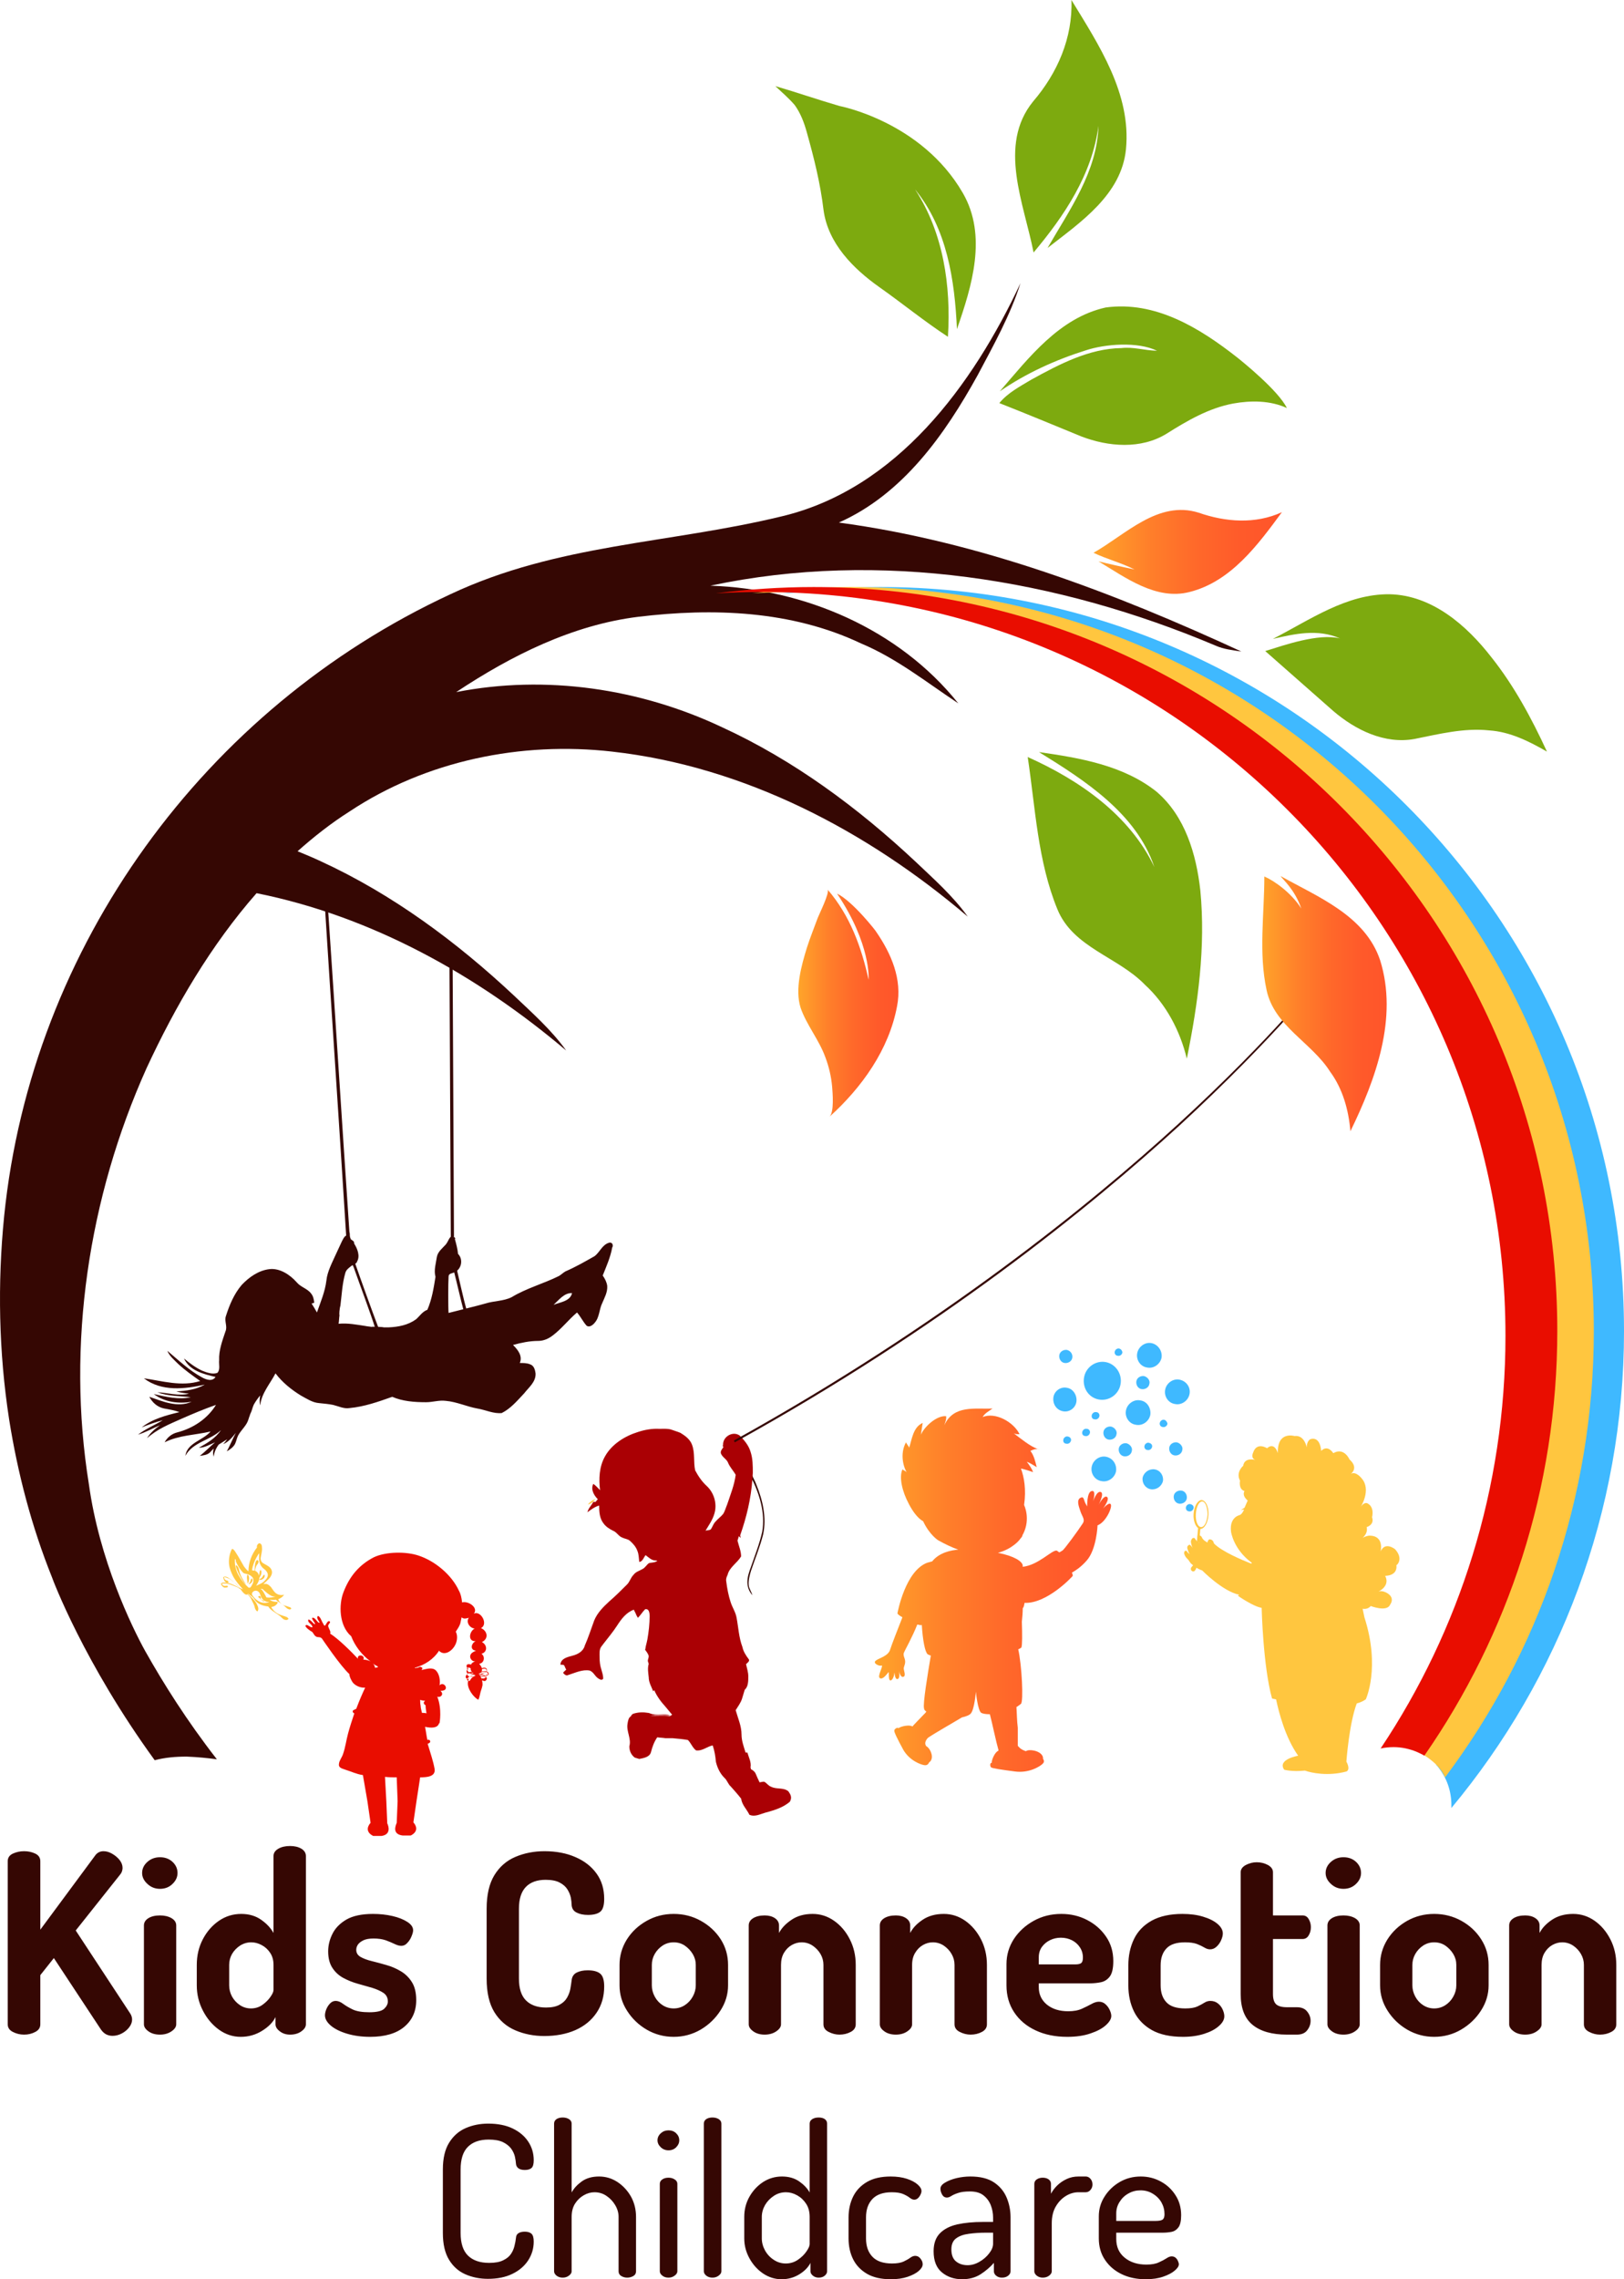
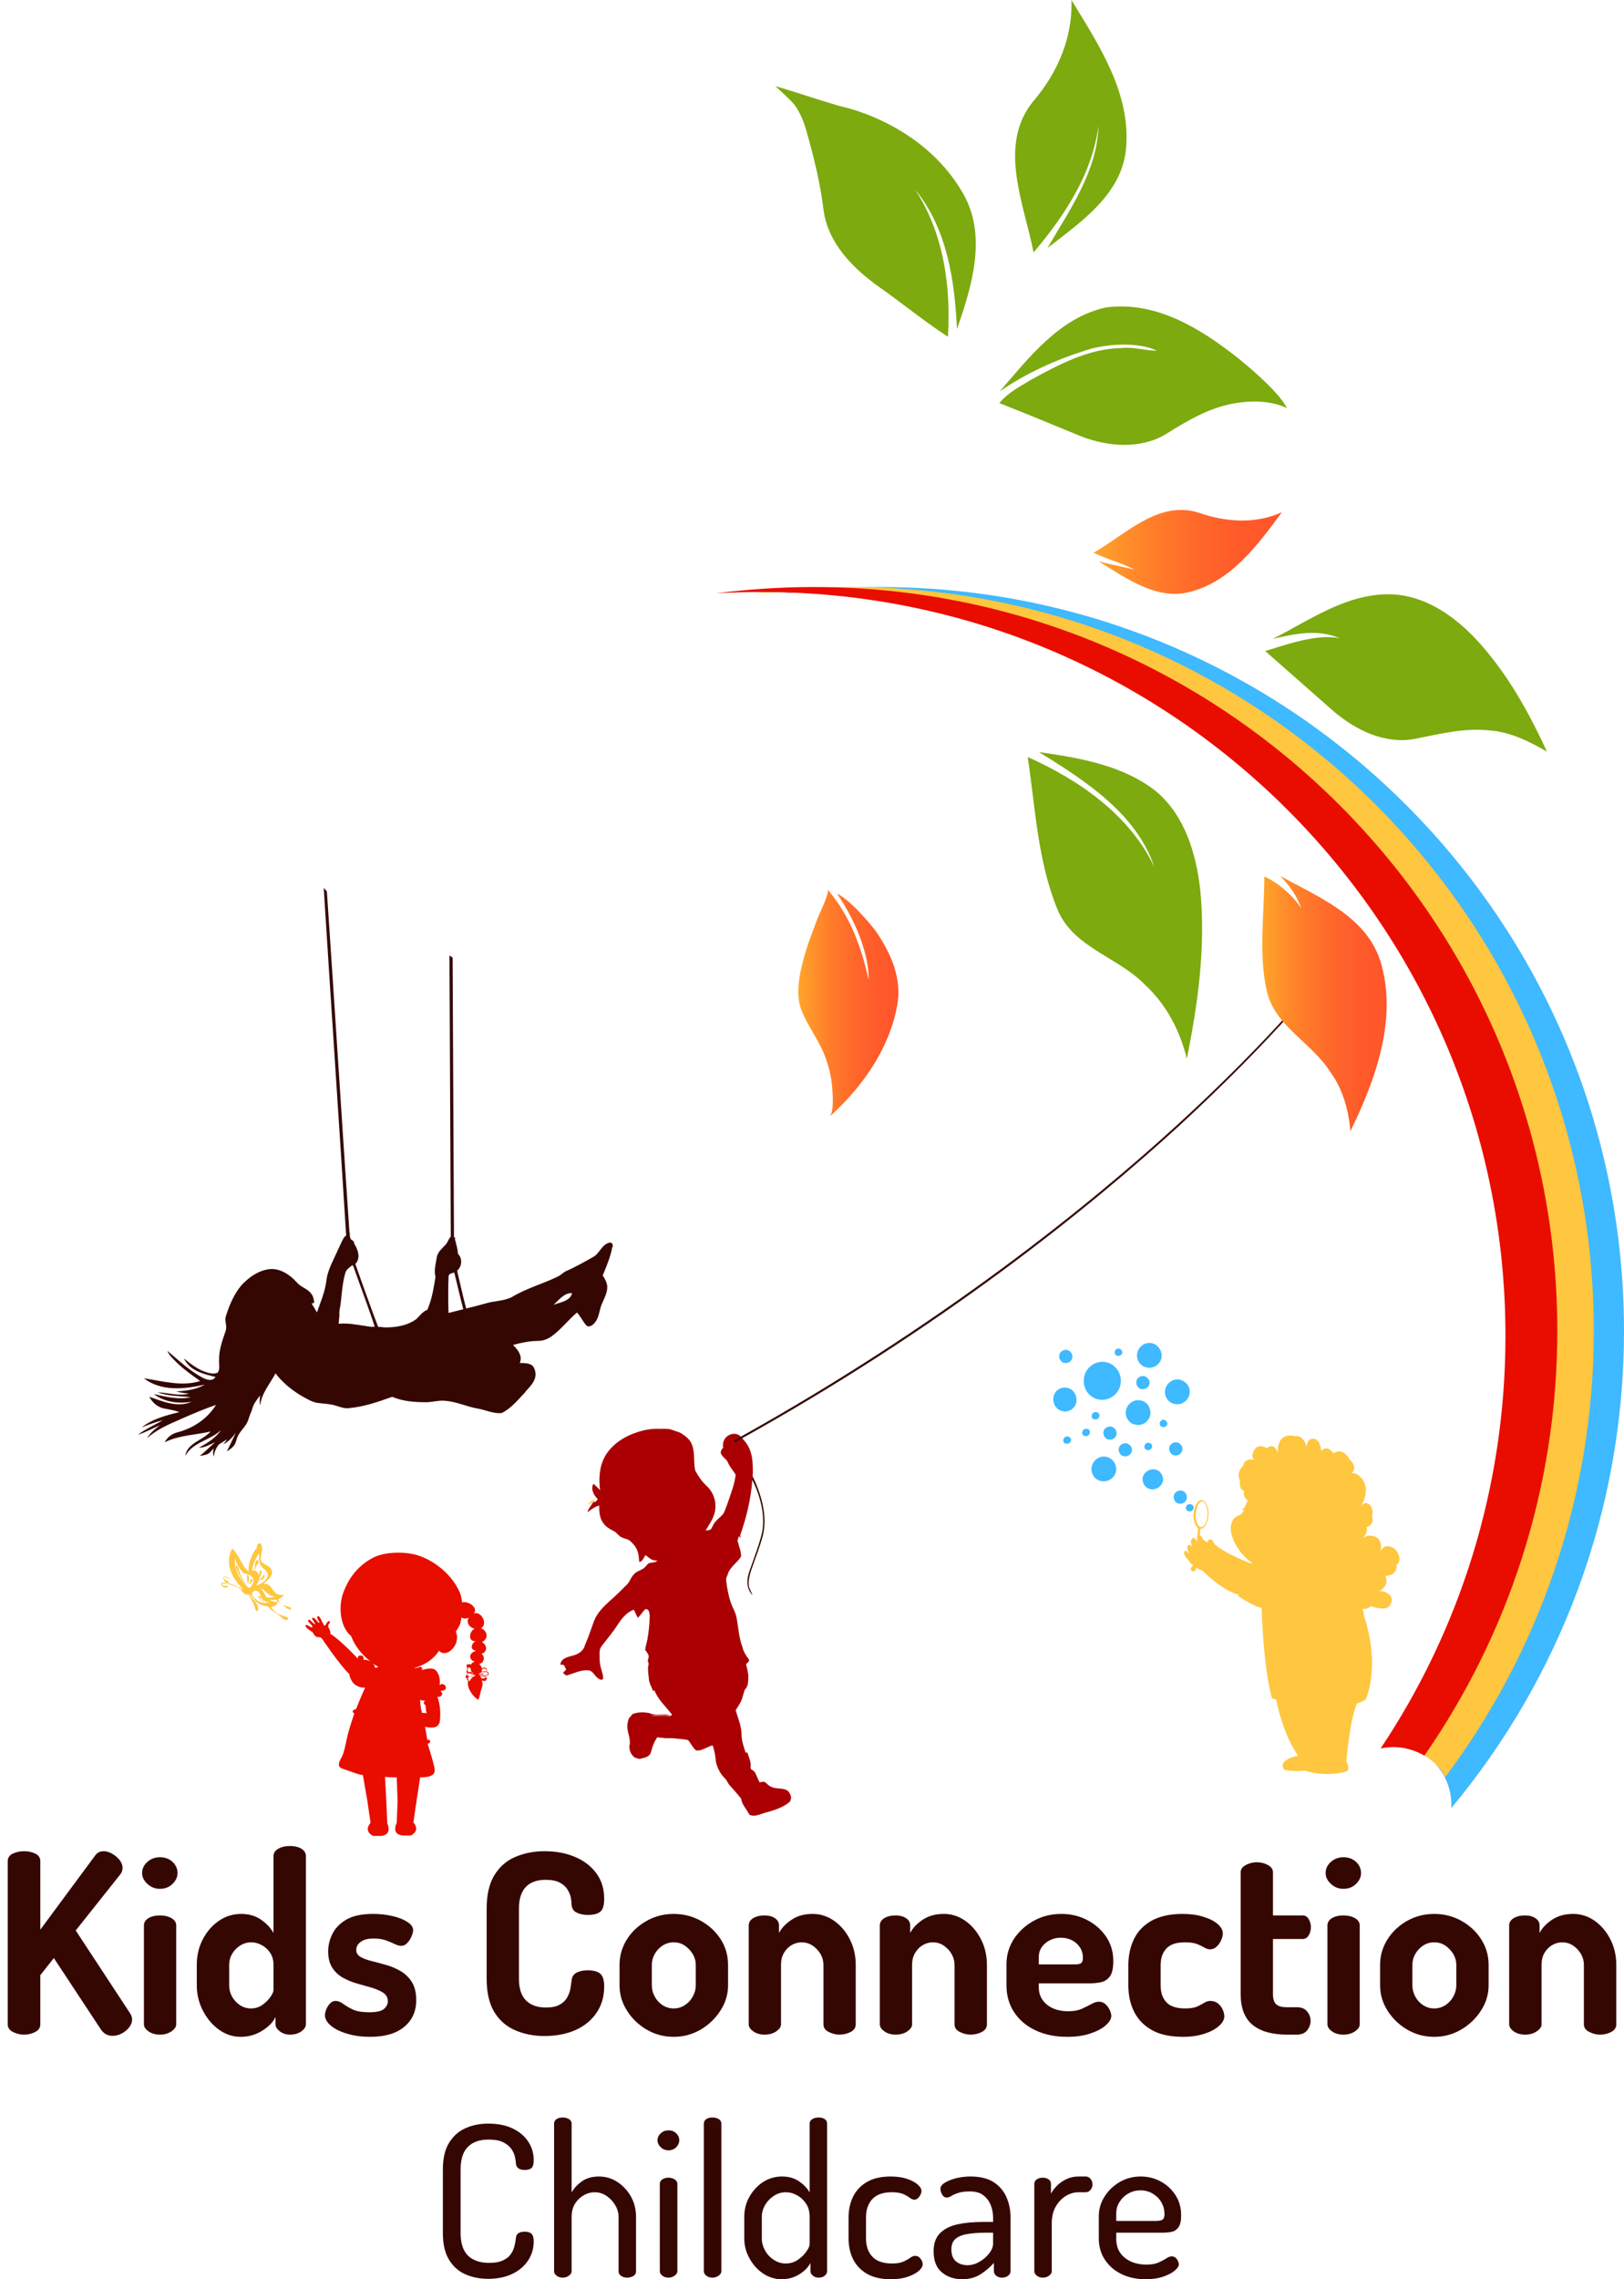
<svg xmlns="http://www.w3.org/2000/svg" id="a" viewBox="0 0 161.919 227.164">
  <defs>
    <linearGradient id="b" x1="192.546" y1="378.796" x2="234.284" y2="378.796" gradientTransform="translate(22.503 -115.214) scale(.449)" gradientUnits="userSpaceOnUse">
      <stop offset="0" stop-color="#ffa52a" />
      <stop offset=".037" stop-color="#ffa02a" />
      <stop offset=".302" stop-color="#ff7f2a" />
      <stop offset=".557" stop-color="#ff682a" />
      <stop offset=".795" stop-color="#ff5a2a" />
      <stop offset="1" stop-color="#ff552a" />
    </linearGradient>
    <linearGradient id="c" x1="229.992" y1="478.99" x2="257.666" y2="478.99" gradientTransform="translate(22.503 -115.214) scale(.449)" gradientUnits="userSpaceOnUse">
      <stop offset="0" stop-color="#ffa52a" />
      <stop offset=".037" stop-color="#ffa02a" />
      <stop offset=".302" stop-color="#ff7f2a" />
      <stop offset=".557" stop-color="#ff682a" />
      <stop offset=".795" stop-color="#ff5a2a" />
      <stop offset="1" stop-color="#ff552a" />
    </linearGradient>
    <linearGradient id="d" x1="127.126" y1="478.89" x2="149.389" y2="478.89" gradientTransform="translate(22.503 -115.214) scale(.449)" gradientUnits="userSpaceOnUse">
      <stop offset="0" stop-color="#ffa52a" />
      <stop offset=".037" stop-color="#ffa02a" />
      <stop offset=".302" stop-color="#ff7f2a" />
      <stop offset=".557" stop-color="#ff682a" />
      <stop offset=".795" stop-color="#ff5a2a" />
      <stop offset="1" stop-color="#ff552a" />
    </linearGradient>
    <linearGradient id="e" x1="144.025" y1="609.073" x2="196.711" y2="609.073" gradientTransform="translate(22.503 -115.214) scale(.449)" gradientUnits="userSpaceOnUse">
      <stop offset="0" stop-color="#ffa52a" />
      <stop offset=".037" stop-color="#ffa02a" />
      <stop offset=".302" stop-color="#ff7f2a" />
      <stop offset=".557" stop-color="#ff682a" />
      <stop offset=".795" stop-color="#ff5a2a" />
      <stop offset="1" stop-color="#ff552a" />
    </linearGradient>
  </defs>
  <path d="M76.089,152.921c.359-1.663-.045-3.415-.674-4.943-.135-.404-.359-.719-.494-1.123v-.09c-.449.045-.27.674-.09,1.123,0-.225.045-.449.045-.674.854,1.663,1.438,3.595,1.123,5.437-.27,1.213-.719,2.337-1.123,3.505-.18.494-.359.989-.359,1.528,0,.494.18.944.494,1.303-.09-.359-.315-.629-.359-.989-.045-.494.09-.989.225-1.438.404-1.213.899-2.382,1.213-3.64Z" fill="#350703" stroke-width="0" />
  <path d="M59.373,149.416c-.09.09-.225.225-.315.315-.135.09-.27.18-.449.225.18-.225.449-.449.764-.539Z" fill="#ffc63f" stroke-width="0" />
  <path d="M78.606,178.535c-.494-.404-1.168-.18-1.708-.449-.27-.09-.449-.359-.674-.494-.18-.045-.359.045-.494.045-.135-.27-.27-.584-.404-.899-.09-.18-.27-.315-.449-.404,0-.045-.045-.135-.045-.18.09-.539-.18-.989-.315-1.483h-.18c-.18-.584-.404-1.168-.404-1.797,0-.854-.359-1.618-.584-2.427.225-.359.494-.719.629-1.123.09-.315.18-.584.27-.899.18-.18.27-.359.315-.629.045-.225.045-.494.045-.719,0-.404-.135-.809-.225-1.213.135-.135.404-.315.27-.494-.27-.359-.539-.764-.629-1.213-.359-.944-.404-1.977-.584-2.921-.09-.539-.404-.989-.584-1.528-.225-.674-.359-1.393-.449-2.112-.045-.225.045-.449.135-.629.18-.764.944-1.168,1.348-1.842,0-.539-.225-1.034-.359-1.573.045-.135.09-.315.135-.449.045.045.09.09.18.18,0-.09-.045-.18-.045-.27.629-1.797,1.078-3.64,1.213-5.572,0-.045.045-.584.045-.629,0-.719,0-1.438-.225-2.112-.18-.629-.629-1.168-1.078-1.618-.674-.494-1.708.09-1.663.944-.045,0-.045.18.045.18-.09.18-.315.359-.27.629.135.404.584.584.719.944.18.449.539.809.764,1.213-.135,1.034-.539,2.022-.854,2.966-.135.315-.225.674-.404.944-.225.27-.539.494-.764.764-.18.18-.27.449-.404.674-.09.225-.404.135-.584.225.315-.539.719-1.079.899-1.753.27-.944-.045-2.022-.764-2.696-.494-.449-.854-.989-1.168-1.573-.18-.854,0-1.753-.315-2.561-.18-.494-.629-.854-1.078-1.123,0-.045-.539-.225-.944-.359-.359-.135-.944-.09-1.213-.09-.719-.045-1.483.09-2.157.315-1.303.404-2.606,1.213-3.28,2.427-.584,1.034-.629,2.247-.494,3.37-.225-.225-.404-.449-.674-.629-.27.539.045,1.123.449,1.528-.09.09-.135.18-.225.27h-.225c-.18.359-.494.629-.584,1.034.359-.27.719-.539,1.168-.674,0,.629.045,1.303.449,1.797.225.315.584.539.944.719.359.135.539.539.899.674.27.135.539.135.764.315.315.27.629.629.764,1.034.135.315.135.719.18,1.079.315,0,.449-.449.629-.674.315.225.584.539,1.034.539.045,0,.09,0,.135.045-.27.18-.584.135-.854.225-.225.18-.359.449-.629.584-.315.18-.674.27-.899.584-.27.27-.359.674-.629.944-.584.584-1.168,1.168-1.797,1.708-.584.539-1.168,1.123-1.483,1.887-.315.854-.584,1.708-.944,2.516-.135.539-.674.854-1.213.989-.494.135-1.168.27-1.213.899.135,0,.27,0,.359.045.09.135.135.315.225.449-.09.09-.225.18-.315.315.135.18.315.315.494.225.719-.225,1.438-.584,2.157-.449.359.135.494.494.764.719.18.135.449.315.584.09,0-.315-.09-.584-.18-.899-.135-.404-.18-.809-.18-1.213,0-.359-.045-.719.135-1.034.09-.135.18-.225.27-.359.449-.584.944-1.168,1.348-1.797s.899-1.303,1.663-1.573c.045.09.09.225.135.27.045.09.09.225.135.315.045.045.09.18.135.225.27-.27.449-.584.719-.854.404-.09.449.404.449.674,0,.764-.09,1.573-.225,2.337-.045.225-.09.404-.135.584-.045.135-.045.315-.09.449.135.18.315.404.359.629,0,.18-.09.315-.09.494.045.09.045.18.09.27-.135.449-.045.899,0,1.348,0,.494.27.944.449,1.393.045-.045.09-.09.09-.135.27.629.674,1.168,1.123,1.663.225.27.449.539.674.809-.09.045-.135.09-.225.135-.629-.09-1.303,0-1.932-.045.674-.09,1.348,0,1.977-.045-.674-.18-1.348.09-2.022-.18-.045,0-.09-.045-.135-.045-.539-.09-1.034-.09-1.573.09-.045.045-.135.09-.18.18v.045c-.27.135-.315.494-.359.764-.135.764.404,1.483.18,2.247,0,.449.18.854.539,1.123.135.045.315.09.449.135.449-.09,1.034-.18,1.168-.674.135-.539.315-1.034.629-1.483.27.045.539.045.809.09h.719c.494.045,1.034.09,1.528.18.315.315.449.764.809,1.034.629.09,1.123-.404,1.663-.494.18.539.27,1.079.315,1.618.135.584.404,1.168.854,1.618.27.225.359.629.629.854.359.404.719.809,1.034,1.213.09.629.539,1.034.809,1.573,0,0,0,.045.045.045.539.225,1.078-.09,1.573-.225.045,0,.135-.045.18-.045.809-.225,1.618-.494,2.247-1.034.27-.449.045-.764-.135-1.033Z" fill="#aa0004" stroke-width="0" />
  <path d="M73.258,143.754l-.09-.18c20.536-11.369,35.455-23.457,44.308-31.546,9.617-8.808,14.425-15.009,14.47-15.054l.135.09c-.045.045-4.853,6.246-14.47,15.099-8.898,8.134-23.772,20.222-44.353,31.591Z" fill="#350703" stroke-width="0" />
  <path d="M119.498,51.094c-4.044-1.258-7.28,2.202-10.47,3.999,1.303.629,2.741.989,4.089,1.663-.899-.18-2.696-.584-3.595-.809,2.696,1.618,5.752,3.91,9.077,3.056,4.134-1.034,6.83-4.718,9.212-7.954-2.651,1.213-5.617.989-8.313.045Z" fill="url(#b)" stroke-width="0" />
  <path d="M109.522,12.537c-.135,4.584-2.876,8.358-5.078,12.178,3.28-2.561,7.37-5.303,7.819-9.841.539-5.527-2.696-10.38-5.437-14.874.135,3.775-1.393,7.28-3.82,10.111-3.55,4.359-.899,10.201.045,15.054,3.056-3.64,5.842-7.774,6.471-12.627Z" fill="#7daa0f" stroke-width="0" />
  <path d="M83.684,10.56c-2.157-.629-4.224-1.348-6.381-1.977.674.629,1.348,1.213,1.932,1.887.584.809.944,1.753,1.213,2.741.719,2.561,1.348,5.078,1.663,7.729.449,3.325,2.966,5.842,5.572,7.684,2.292,1.618,4.494,3.415,6.83,4.943.315-5.078-.449-10.38-3.28-14.694,3.191,3.91,3.954,9.032,4.179,13.931,1.483-4.269,3.056-9.302.584-13.571-4.134-7.145-12.313-8.673-12.313-8.673Z" fill="#7daa0f" stroke-width="0" />
  <path d="M99.681,39.005c2.606-1.797,5.572-3.146,8.583-4.089,1.887-.629,5.168-.899,7.1.045-1.348-.045-2.337-.404-3.55-.27-3.235.045-6.201,1.618-8.987,3.146-1.123.674-2.337,1.303-3.191,2.337,2.741,1.078,5.437,2.202,8.179,3.325,2.696,1.034,5.932,1.303,8.493-.27,2.067-1.303,4.224-2.561,6.651-3.011,1.753-.315,3.685-.315,5.348.449-.854-1.753-4.494-4.673-4.943-5.033-3.775-2.966-8.179-5.662-13.122-4.988-4.629,1.034-7.639,4.988-10.56,8.358Z" fill="#7daa0f" stroke-width="0" />
  <path d="M148.708,65.518c-2.472-3.191-5.932-6.201-10.156-6.291-4.314-.045-7.954,2.561-11.639,4.449,2.157-.494,4.449-1.034,6.696-.045-2.157-.539-5.572.674-7.46,1.258,2.247,1.977,4.539,3.999,6.786,5.977,2.202,1.887,5.123,3.325,8.089,2.786,2.472-.494,4.943-1.123,7.46-.854,2.067.135,3.954,1.078,5.752,2.112-1.528-3.325-3.28-6.561-5.527-9.392Z" fill="#7daa0f" stroke-width="0" />
  <path d="M115.319,78.91c-3.325-2.651-7.684-3.37-11.729-3.954,4.584,2.831,9.706,6.111,11.504,11.459-2.472-5.213-7.505-8.673-12.627-10.965.764,5.078.989,10.38,2.966,15.189,1.573,3.82,6.022,4.718,8.718,7.505,2.112,1.932,3.505,4.584,4.179,7.37,1.123-5.527,1.887-11.144,1.348-16.762-.404-3.64-1.528-7.415-4.359-9.841Z" fill="#7daa0f" stroke-width="0" />
  <path d="M127.677,87.313c.27.404,1.393,1.303,2.067,3.235-1.034-1.618-2.741-2.786-3.685-3.191,0,3.775-.584,7.594.225,11.324.764,3.595,4.494,5.213,6.336,8.134,1.258,1.708,1.842,3.82,2.022,5.932,2.516-5.168,4.763-11.279,2.966-17.031-1.483-4.449-6.156-6.291-9.931-8.403Z" fill="url(#c)" stroke-width="0" />
  <path d="M83.459,89.065c3.415,5.078,3.146,8.583,3.146,8.583-.719-3.235-1.842-6.381-4.089-8.987.225.315-.854,2.472-.989,2.831-.359.989-.764,1.977-1.078,2.966-.539,1.753-1.213,4.134-.629,5.977.584,1.708,1.842,3.191,2.472,4.943.359.944.584,1.932.674,2.921.045.584.225,2.561-.27,3.011,3.235-2.921,5.932-6.696,6.741-11.01.539-2.696-.584-5.258-2.067-7.415.045,0-2.337-3.056-3.91-3.82Z" fill="url(#d)" stroke-width="0" />
  <path d="M119.274,156.291c.135-.359.09-.944.135-1.123.045-.584.09-1.213.18-1.797,0-.045.09-.989.09-.989.404,0,.764-.629.809-1.393.045-.809-.27-1.438-.674-1.483-.404,0-.764.629-.809,1.393-.045.629.18,1.213.449,1.393-.09.899-.135,1.753-.27,2.651-.045.27-.045.584-.135.854-.045.135-.09.225-.18.315s-.135.135-.135.27.135.27.315.225c.09-.045.18-.18.225-.315ZM119.229,150.899c.045-.719.315-1.258.629-1.258s.539.584.539,1.303c-.045.719-.315,1.258-.629,1.258-.359,0-.584-.629-.539-1.303Z" fill="#ffc63f" stroke-width="0" />
  <path d="M110.241,135.755c-.989-.18-1.977.494-2.157,1.528s.449,2.022,1.483,2.202c.989.18,1.977-.494,2.157-1.528s-.494-2.022-1.483-2.202Z" fill="#3fb9ff" stroke-width="0" />
  <path d="M106.377,138.317c-.629-.135-1.258.315-1.348.944s.27,1.258.944,1.393c.629.135,1.258-.315,1.348-.944s-.315-1.303-.944-1.393Z" fill="#3fb9ff" stroke-width="0" />
  <path d="M113.702,139.575c-.629-.135-1.303.315-1.438.989s.315,1.348.989,1.438c.629.135,1.303-.315,1.438-.989.09-.674-.315-1.348-.989-1.438Z" fill="#3fb9ff" stroke-width="0" />
  <path d="M117.611,137.508c-.629-.135-1.303.315-1.438.989s.315,1.348.989,1.438c.629.135,1.303-.315,1.438-.989.135-.674-.315-1.303-.989-1.438Z" fill="#3fb9ff" stroke-width="0" />
  <path d="M114.825,133.868c-.629-.135-1.303.315-1.438.989s.315,1.348.989,1.438c.629.135,1.303-.315,1.438-.989.09-.674-.359-1.303-.989-1.438Z" fill="#3fb9ff" stroke-width="0" />
  <path d="M110.286,145.192c-.629-.135-1.303.315-1.438.989s.315,1.348.989,1.438c.629.135,1.303-.315,1.438-.989.09-.674-.315-1.303-.989-1.438Z" fill="#3fb9ff" stroke-width="0" />
  <path d="M115.14,146.45c-.539-.09-1.078.27-1.213.809-.09.539.27,1.079.809,1.168.539.09,1.078-.27,1.213-.809.09-.539-.27-1.078-.809-1.168Z" fill="#3fb9ff" stroke-width="0" />
  <path d="M117.791,148.562c-.359-.045-.719.18-.764.539s.18.719.539.764c.359.045.719-.18.764-.539s-.18-.719-.539-.764Z" fill="#3fb9ff" stroke-width="0" />
  <path d="M117.341,143.754c-.359-.045-.719.18-.764.539-.045.359.18.719.539.764s.719-.18.764-.539c.09-.315-.18-.674-.539-.764Z" fill="#3fb9ff" stroke-width="0" />
  <path d="M112.309,143.844c-.359-.045-.719.18-.764.539-.045.359.18.719.539.764s.719-.18.764-.539c.09-.315-.18-.674-.539-.764Z" fill="#3fb9ff" stroke-width="0" />
  <path d="M110.781,142.181c-.359-.045-.719.18-.764.539-.045.359.18.719.539.764s.719-.18.764-.539c.09-.315-.18-.674-.539-.764Z" fill="#3fb9ff" stroke-width="0" />
  <path d="M114.061,137.148c-.359-.045-.719.18-.764.539-.045.359.18.719.539.764s.719-.18.764-.539c.09-.315-.18-.674-.539-.764Z" fill="#3fb9ff" stroke-width="0" />
  <path d="M106.377,134.542c-.359-.045-.719.18-.764.539-.045.359.18.719.539.764s.719-.18.764-.539c.045-.36-.18-.674-.539-.764Z" fill="#3fb9ff" stroke-width="0" />
  <path d="M118.69,149.91c-.18-.045-.404.09-.449.315-.045.18.09.404.315.404.18.045.404-.09.449-.315s-.135-.359-.315-.404Z" fill="#3fb9ff" stroke-width="0" />
  <path d="M114.555,143.799c-.18-.045-.404.09-.449.315-.045.18.09.404.315.404.18.045.404-.09.449-.315s-.135-.36-.315-.404Z" fill="#3fb9ff" stroke-width="0" />
  <path d="M116.083,141.507c-.18-.045-.404.09-.449.315-.045.18.09.404.315.404.18.045.404-.09.449-.315,0-.135-.135-.359-.315-.404Z" fill="#3fb9ff" stroke-width="0" />
  <path d="M111.59,134.407c-.18-.045-.404.09-.449.315-.045.18.09.404.315.404.18.045.404-.09.449-.315,0-.18-.135-.359-.315-.404Z" fill="#3fb9ff" stroke-width="0" />
  <path d="M108.354,142.406c-.18-.045-.404.09-.449.315s.09.404.315.404c.18.045.404-.09.449-.315.045-.18-.09-.404-.315-.404Z" fill="#3fb9ff" stroke-width="0" />
  <path d="M109.298,140.743c-.18-.045-.404.09-.449.315s.09.404.315.404c.18.045.404-.09.449-.315.045-.18-.09-.404-.315-.404Z" fill="#3fb9ff" stroke-width="0" />
  <path d="M106.467,143.17c-.18-.045-.404.09-.449.315s.09.404.315.404c.18.045.404-.09.449-.315.045-.18-.09-.359-.315-.404Z" fill="#3fb9ff" stroke-width="0" />
  <path d="M139.091,154.404s-.989-.809-1.438.225c0,0,.404-1.618-1.168-1.573,0,0-.359.045-.629.225.18-.18.539-.539.404-1.079,0,0,.809-.225.539-.989,0,0,.27-.944-.404-1.348,0,0-.315-.27-.719.315,0,0,1.078-1.708.09-2.831,0,0-.584-.764-1.078-.449.225-.18.674-.719-.135-1.438,0,0-.539-1.258-1.618-.629,0,0-.539-.899-1.213-.225,0,0-.045-1.483-1.078-1.168,0,0-.359.18-.359.809,0,0-.225-1.258-1.213-1.123,0,0-1.753-.539-1.663,1.708,0,0-.315-1.168-1.078-.494,0,0-1.034-.674-1.393.449,0,0-.27.539.225.719,0,0-1.078-.315-1.213.584,0,0-.764.629-.315,1.483,0,0-.18.854.449,1.034,0,0-.315.404.315.944-.09.225-.225.494-.315.719l-.359.225.315-.045h0c-.09.18-.18.404-.404.539,0,0-1.078.18-.899,1.663,0,0,.225,1.753,2.067,3.101q0,.045-.045.09c-.809-.315-2.966-1.213-3.73-2.022,0,0-.045-.404-.449-.404,0,0-.18.09-.18.315,0,0-.449-.18-.584-.539,0-.045-.09-.09-.135-.135s-.135-.045-.18-.045c-.18.045-.09.404-.045.494s.045.225.135.315c0,0-.09-.09-.225-.18l-.18-.225c-.045-.045-.045-.135-.135-.135h-.09c-.135.045-.18.18-.225.315,0,0,0,.359.18.674,0,0-.225-.315-.315-.315,0,0-.359.09-.18.494,0,0,.09.359.225.449,0,0-.27-.135-.315-.315,0,0-.27-.135-.27.225,0,0,.045.315.359.584,0,0,0,.045.045.045.045.045.045.09.09.135.09.135.18.27.315.359.225.225.539.404.854.539.045,0,.09.045.135.045,0,0,2.022,2.067,3.685,2.427-.045.045-.09.09-.135.09,0,0,1.528,1.079,2.382,1.213,0,0,.135,5.797,1.034,9.032,0,0,.135.045.404.09.27,1.258.899,3.775,2.202,5.617,0,0-2.112.359-1.393,1.393,0,0,.764.225,2.067.09.629.225,2.292.584,4.134.09,0,0,.449-.135,0-.989,0,0,.27-3.775,1.034-5.797.359-.09.629-.225.899-.404,0,0,1.483-3.146-.135-8.179l-.18-.854c.27.045.584,0,.809-.27,0,0,1.618.629,1.932-.135,0,0,.584-.719-.404-1.213,0,0-.404-.225-.764-.09,0,0,1.213-.539.674-1.573,0,0,1.258.045,1.123-1.079,0,.09.764-.584-.135-1.573Z" fill="#ffc63f" stroke-width="0" />
-   <path d="M87.323,165.504c.359-.27,1.258-.449,1.438-1.123.135-.449.809-2.157,1.213-3.191-.315-.18-.494-.315-.494-.404.045-.225.809-4.224,2.966-5.033.18-.045.315-.09.494-.135.719-.899,1.932-1.123,2.606-1.168-.629-.225-1.303-.539-2.022-.944,0,0-.854-.539-1.483-1.887-.494-.27-.989-.899-1.393-1.663,0-.045-.045-.045-.045-.09-.629-1.168-.989-2.606-.629-3.415.18.135.404.18.494.404h0c-.539-.854-.674-2.157-.135-3.101.09.225.27.359.315.539.27-.854.404-2.067,1.348-2.472-.045.359-.135.809-.18,1.168.359-.809,1.573-1.932,2.516-1.842.045.315-.09.584-.18.899.944-2.067,3.101-1.573,4.808-1.663-.359.27-.764.449-.989.854,1.258-.539,3.101.494,3.685,1.708-.18,0-.404,0-.584-.09.674.494,1.618,1.303,2.427,1.573-.225-.045-.494.045-.764.18.359.449.494,1.078.629,1.618-.315-.18-.629-.404-.989-.539.27.359.494.674.629,1.034-.404-.135-.809-.27-1.213-.359.315.854.539,2.067.315,3.64,0,0,.674,1.348-.09,2.876h0c-.045.045-.045.09-.09.18v.045c-.045.045-.045.09-.09.135,0,0,0,.045-.045.045-.045.045-.09.135-.135.18,0,0-.674.899-2.157,1.303,1.618.315,2.427.854,2.472,1.258v.135c1.573-.18,2.876-1.663,3.37-1.618.045,0,.135.09.27.18.09-.045.18-.09.315-.18.18-.09,1.618-2.067,2.022-2.696.27-.404-.045-.674-.225-1.213s-.404-1.123,0-1.348c.359-.18.315.18.494.539.09.18.18.315.18.315,0,0-.045-1.438.449-1.528.494-.135.135,1.034.135,1.034,0,0,.359-1.079.764-.944.404.135-.225,1.303-.225,1.303,0,0,.539-1.034.854-.809s-.404,1.168-.404,1.168c0,0,.584-.674.764-.449.225.225-.449,1.797-1.303,2.112,0,0-.09,2.382-1.078,3.505-.584.674-1.168,1.034-1.483,1.213.09.18.09.315.09.315-.135.18-2.606,2.786-4.808,2.696-.045.27-.09.449-.18.539,0,.449-.045.899-.09,1.348.045,1.258.045,2.337-.045,2.561,0,0-.09.09-.315.18.359,1.573.539,5.213.27,5.437-.135.09-.27.225-.449.315.045.629.045,1.393.135,2.067v1.078h0v.494h0v.09h0v.09h0v.045h0s0,.045.045.045c.225.315.629.449.764.494.27-.225,1.393-.09,1.663.494.045.09.045.18.045.27h0s.225.27-.045.494c-.27.27-1.348.944-2.741.764-1.393-.18-2.247-.315-2.382-.404s-.135-.494.045-.449h0c0-.359.359-1.123.674-1.213v-.045h0v-.045h0c-.09-.315-.27-1.034-.449-1.842h0c-.135-.584-.27-1.213-.404-1.708-.359,0-.674-.045-.854-.135-.359-.225-.539-2.112-.539-2.112,0,0-.135,1.708-.494,2.157-.135.18-.494.315-.899.404-.809.494-2.561,1.483-3.37,2.022,0,0-.494.449-.18.854h0c.315.135.764.944.449,1.438-.045.09-.135.135-.18.18h0s-.09.315-.449.27c-.359-.045-1.483-.449-2.112-1.528-.584-1.079-.944-1.797-.899-1.932,0-.135.315-.359.404-.225h0c.315-.225,1.123-.359,1.393-.18h0c.045,0,.045-.045.045-.045,0,0,.045,0,.045-.045h0c.18-.18.584-.629,1.078-1.123q.045-.045.09-.09c.045-.045.09-.09.135-.18-.135-.09-.225-.18-.225-.315-.135-.404.359-3.415.674-5.258-.135-.045-.225-.09-.315-.135-.27-.225-.494-1.438-.584-2.921-.09.045-.27,0-.449-.045-.494,1.258-1.258,2.606-1.303,2.741-.09.18-.09.315.045.674.135.404-.045.674-.09.899s.27.809-.045.899c-.27.09-.404-.449-.404-.584,0,.135.09.764-.18.809-.315.045-.27-.854-.315-.584,0,.225-.18.764-.404.719-.225-.045-.09-.989-.18-.809-.135.135-.539.764-.854.584s.449-1.348.135-1.258c-.18.09-.899-.225-.539-.494Z" fill="url(#e)" stroke-width="0" />
  <path d="M103.501,144.428c.045,0,.09.045.18.045-.09,0-.135,0-.18-.045Z" fill="#ffc63f" stroke-width="0" />
  <path d="M25.804,153.82h.09c.18.045.225.225.225.404.045.359-.09.719-.135,1.079,0,.18.045.315.18.449.27.18.539.27.764.494.135.135.225.359.18.584s-.18.404-.315.539c-.18.18-.359.359-.539.494h.315c.18.045.315.18.449.315.135.18.225.359.404.539.225.225.584.315.899.225-.135.225-.359.359-.584.449.045.09.09.225.18.315.18.18.359.315.629.359.135.045.27.09.404.135.045.045.09.09.09.135-.09.09-.18.09-.27.045-.135-.045-.225-.135-.315-.225-.225-.225-.539-.404-.809-.584-.045-.045-.09-.09-.135-.135-.225.045-.449,0-.629,0,.225.18.539.225.809.225,0,.18-.18.315-.315.404-.09.045-.225.09-.315.09,0,.09.045.135.09.18.135.225.359.404.629.539.27.135.584.18.854.315.045.045.09.09.135.135-.045.09-.135.135-.225.135h0c-.27,0-.404-.18-.584-.359-.315-.27-.719-.449-1.034-.764-.09-.09-.135-.135-.18-.225-.449-.045-.899-.18-1.213-.494-.135-.135-.18-.27-.315-.404-.18-.18-.359-.27-.539-.404.09.135.225.225.315.315.27.27.539.539.674.899.09.18.135.404,0,.584-.09-.045-.135-.09-.18-.18-.09-.135-.09-.27-.135-.404-.09-.225-.225-.449-.315-.674-.09-.18-.225-.315-.359-.449-.09.045-.135.045-.225,0-.225-.135-.359-.359-.494-.539-.09,0-.135-.09-.225-.135-.315-.135-.629-.27-.944-.359-.18-.045-.359-.045-.539-.045-.045,0-.09.045-.135.045.045.09.09.135.18.18.09.045.225,0,.359,0,.045,0,.09.09.045.135-.09.045-.225.045-.315.045-.18-.045-.27-.18-.359-.359h0c.09-.18.315-.135.494-.135.404.045.764.225,1.123.404.09.045.135.09.225.09-.135-.18-.315-.359-.494-.494-.225-.18-.404-.359-.674-.449-.09-.045-.225-.09-.359-.09,0,.09.045.225.135.27.09.09.225.045.27.135.045.045.045.135,0,.135-.09,0-.18,0-.225-.045-.18-.09-.225-.315-.27-.494.225-.135.449,0,.629.135.404.27.719.629,1.034.944.09.045.225.09.315.135-.359-.404-.719-.809-.989-1.303-.18-.359-.359-.764-.404-1.213-.045-.494.045-1.034.27-1.483.045-.045.09-.045.135,0,.135.09.225.27.315.404.27.404.494.854.764,1.303.135.18.27.359.449.494,0-.854.315-1.708.854-2.382-.045-.18.045-.315.18-.404ZM25.58,155.213c-.225.404-.404.854-.449,1.303.09,0,.18,0,.27.045,0-.315,0-.629.09-.899.045-.09.09-.18.18-.18.09.045.135.18.09.225,0,.135-.135.225-.18.315-.09.18-.135.359-.135.539.225.09.359.315.404.584.045.315-.135.629-.315.899.315-.135.674-.27.899-.539.135-.135.27-.315.27-.539s-.18-.449-.359-.584c-.27-.18-.449-.494-.494-.809-.045-.27,0-.494,0-.764-.135.135-.18.27-.27.404ZM23.423,155.393c-.045.539.09,1.079.315,1.528.27.494.629.944,1.034,1.303.045.045.135,0,.18,0,.09-.09.135-.18.18-.27.135-.225.18-.449.09-.674-.135-.225-.404-.359-.629-.404-.135-.045-.27-.045-.359-.135-.135-.135-.27-.315-.359-.449-.135-.225-.27-.449-.359-.674,0-.135,0-.225-.09-.225ZM25.984,158.359c.09.045.18.135.225.225.135.18.225.404.359.629.315.045.629,0,.899-.09-.135,0-.315,0-.449-.09-.27-.135-.494-.359-.719-.539-.045-.09-.18-.18-.315-.135ZM25.13,158.808c-.045.09.045.225.09.27.27.359.629.629,1.078.674.18,0,.404,0,.539-.09-.09,0-.225,0-.315-.045-.27-.09-.449-.315-.539-.584-.045-.135-.09-.27-.18-.359s-.18-.135-.315-.135-.315.09-.359.27Z" fill="#ffc63f" stroke-width="0" />
  <path d="M23.513,156.112c0-.045-.045-.135.045-.09.135.045.225.225.27.404.09.584.404,1.034.719,1.528-.09-.09-.225-.225-.315-.359-.315-.494-.584-.989-.719-1.483Z" fill="#ffc63f" stroke-width="0" />
  <path d="M25.939,156.516c0-.045.09,0,.09,0,.09.225,0,.494-.135.674-.045.045-.045.135-.135.09-.045-.09,0-.18.045-.225.09-.18.045-.359.135-.539Z" fill="#ffc63f" stroke-width="0" />
  <path d="M26.299,156.965c.045-.045.09,0,.09.045.045.27-.27.494-.539.449.045-.09.135-.135.225-.18.09-.09.135-.225.225-.315Z" fill="#ffc63f" stroke-width="0" />
  <path d="M24.636,157.055c0-.045,0-.135.09-.09.045.045.09.135.09.18.045.18,0,.359-.045.539,0,.045-.045.09-.09.135,0-.225-.09-.494-.045-.764Z" fill="#ffc63f" stroke-width="0" />
  <path d="M24.951,157.64c.045-.09.045-.225.135-.315.045,0,.09.045.09.09.045.225-.18.449-.404.494.045-.045.135-.18.18-.27Z" fill="#ffc63f" stroke-width="0" />
  <path d="M25.804,159.078c.045-.045.135,0,.18.045.045.09,0,.18,0,.225.09.135.225.135.359.225,0,.09-.09.045-.135,0-.135-.09-.27-.225-.404-.359-.045.045-.09-.09,0-.135Z" fill="#ffc63f" stroke-width="0" />
  <path d="M48.722,166.852c0-.135-.045-.225-.225-.27.045-.045.045-.09.045-.135,0-.09-.045-.18-.09-.18-.09-.09-.315-.045-.404,0-.045-.18-.18-.315-.27-.449.494-.045.629-.719.225-.989.629-.18.584-.899.045-1.168.719-.359.539-1.123-.09-1.393.764-.404-.045-1.797-.719-1.438.494-.584-.539-1.303-1.168-1.123-.045-.449-.135-.854-.315-1.168-.719-1.573-2.382-2.966-4.044-3.505-1.213-.404-3.235-.404-4.449.18-1.483.764-2.427,1.932-3.011,3.46-.494,1.258-.449,3.37.764,4.404.359.944,1.034,1.842,1.932,2.516-.225-.135-.494-.18-.719-.18.225-.494-.674-.584-.539-.09-.629-.674-1.932-1.977-2.786-2.516.135-.09-.09-.449-.135-.584s-.09-.18,0-.315c.045-.09.225-.225.09-.315s-.27.135-.315.225c-.09.09-.09.27-.225.18-.045-.045-.135-.27-.18-.315-.09-.18-.225-.584-.449-.629-.18.225.09.449.18.674-.18.09-.404-.494-.674-.494s.225.494.225.629c-.135.09-.404-.449-.674-.449-.135.315.404.449.404.764-.18.09-.539-.359-.674-.18-.135.135.494.584.629.629.18.18.18.315.359.449.225.18.404,0,.629.225,0,0,1.842,2.741,2.741,3.55,0,.27.18.584.315.809.27.359.809.584,1.258.539-.315.674-.584,1.303-.854,2.022q0,.045-.045.09c-.09.045-.18.09-.27.135-.09.045-.09.135-.045.225.045.045.09.09.135.09h0c-.225.674-.449,1.348-.629,2.022s-.27,1.393-.494,2.022c-.09.315-.359.629-.404.944-.09.449.27.494.629.629.584.18,1.123.449,1.753.539l.449,2.606h0l.315,2.157-.045.045h0c-.674.854.315,1.258.315,1.258h.809c.989-.135.719-.989.584-1.258h0l-.09-2.157h0l-.135-2.472c.404.045.764.045,1.168.045l.09,2.382h0l-.09,2.157h0c-.135.315-.449,1.123.584,1.258h.809s.989-.404.315-1.258h0l-.045-.045.315-2.157h0l.359-2.337c.629,0,1.573-.045,1.438-.854-.135-.764-.404-1.528-.629-2.292-.045-.09-.045-.18-.045-.225.045,0,.09,0,.135-.045.09-.045.135-.135.09-.225s-.135-.135-.225-.09h-.045c-.09-.404-.135-.854-.225-1.258v-.045c.629.135,1.258.135,1.393-.359h.045s.27-1.393-.225-2.651c.315.135.719-.225.315-.584,1.034.045.359-1.034-.09-.539.09-.449,0-1.123-.359-1.483s-.989-.135-1.438-.045c.045-.045.09-.135.09-.18-.045-.09-.135-.135-.225-.135s-.135.045-.225.09h-.18v.045c-.045,0-.09,0-.135-.045.989-.27,1.887-.854,2.427-1.708.045.09.135.135.225.18.449.225,1.078-.135,1.393-.764.225-.449.225-.989.045-1.303.18-.27.359-.539.449-.809.045-.18.09-.404.135-.629.135.135.315.18.719.045-.315.449.09,1.034.584,1.079-.539.27-.719,1.303.09,1.258-.449.225-.584.899.045.944-.27.135-.539.225-.584.539-.045.27.27.629.539.494-.18.09-.404.18-.449.359-.09-.045-.225-.045-.315-.045-.09.045-.135.09-.135.135,0,.09,0,.135.045.225.045.045.09.09.135.135-.09.045-.18.09-.18.18,0,.135.045.18.045.225.045,0,.045.045.09.045-.09.09-.225.18-.225.315,0,.045,0,.135.135.18.045.045.135.045.18,0-.045.135-.09.27-.09.359-.09.629.539,1.483,1.034,1.753.09-.18.135-.359.18-.584.045-.27.18-.539.225-.809.045-.135,0-.494-.09-.764.135.045.225.045.315,0,0,0,.045,0,.045-.045.09-.045.135-.135.135-.225s-.045-.135-.135-.225c.27.27.359.225.359.09ZM37.668,166.088v.09h0c-.09,0-.18.045-.27.045h0c-.045-.18-.09-.315-.225-.449.135.135.315.225.494.315ZM43.51,169.054h0ZM42.386,169.503c-.225.18-.135.359.045.449,0,.225.045.539.09.809-.18-.045-.315-.045-.449-.045-.045-.225-.135-.494-.135-.719-.045-.18-.045-.404-.045-.584.09.045.27.09.494.09ZM48.453,166.357c.045.045.045.09.045.135s0,.09-.045.09c-.135-.045-.27,0-.315,0s-.135.045-.18.09c.045-.045.09-.09.09-.18v-.135c.135-.045.315-.09.404,0ZM47.195,166.807c-.09-.045-.225-.045-.315-.09h.27s.045.045.045.09ZM47.509,166.897h0ZM47.779,166.942s-.045,0,0,0c0-.045.045-.045.135-.045.135,0,.315.045.449.135-.225,0-.449-.045-.584-.09ZM47.869,166.852h-.18c.135-.09.315-.18.449-.225h.27q-.045.045-.09.09c-.135.045-.315.09-.449.135ZM46.61,166.492c-.045-.045-.045-.09-.045-.18,0-.045.045-.09.09-.09h0c.09-.045.18,0,.27.045v.09c0,.09.045.18.135.27h-.045c-.045,0-.18,0-.27.045-.045-.045-.09-.09-.135-.18ZM46.655,167.031c-.045-.045-.045-.09-.045-.135,0-.09.09-.135.18-.135.18.09.359.135.539.18.045,0,.045.045.09.045-.09.045-.18.045-.27.045-.135,0-.225.045-.359.09-.045-.09-.09-.09-.135-.09ZM46.655,167.526c-.045-.045-.09-.09-.09-.135,0-.09.135-.225.225-.27h0c.18,0,.449-.09.629-.135-.135.09-.27.135-.359.225-.09.09-.135.18-.225.315-.045,0-.135,0-.18,0ZM48.543,167.301c0,.045-.045.135-.09.18,0,0-.045,0-.045.045-.09.045-.225,0-.315-.045,0,0-.045,0-.045-.045-.045-.135-.09-.315-.18-.404.18.045.359.09.539.045.09.09.135.18.135.225ZM48.408,167.031c-.09-.09-.225-.135-.359-.18h.045-.045c.135-.045.315-.135.404-.225.09.045.225.09.18.225.045.09-.045.18-.225.18Z" fill="#e90d00" stroke-width="0" />
  <path d="M34.882,123.263c0-.18,0-.359-.045-.494-.764-11.189-1.483-22.738-2.247-33.928-.09-.135-.225-.225-.315-.359.719,11.459,1.528,23.322,2.247,34.781h.359Z" fill="#350703" stroke-width="0" />
  <path d="M45.262,123.263c-.045-9.032-.09-18.784-.135-27.816-.09-.09-.225-.135-.315-.225.045,9.167.09,19.008.135,28.176.135,0,.225-.09.315-.135Z" fill="#350703" stroke-width="0" />
  <path d="M46.521,130.542c-.315-1.078-.719-2.966-.989-4.089-.09.09-.18.18-.27.27.27,1.034.674,2.831.944,3.82h.315Z" fill="#350703" stroke-width="0" />
  <path d="M37.803,132.52c-.719-1.887-1.753-4.763-2.427-6.696-.09.09-.18.135-.225.225l.135.315c.629,1.797,1.573,4.269,2.157,6.111.09,0,.225,0,.359.045Z" fill="#350703" stroke-width="0" />
  <path d="M60.766,123.847c-.719.18-.944.944-1.483,1.348-.944.539-1.887,1.078-2.921,1.528-.225.135-.404.315-.629.449-1.528.764-3.235,1.213-4.718,2.112-.809.404-1.753.359-2.606.629-.584.18-3.191.809-3.685.944-.045-.494-.045-3.011,0-3.595,0-.315.225-.315.449-.404.045,0,.09-.045.135-.045.719-.315.899-1.303.359-1.842-.045-.494-.18-.989-.315-1.483l.045-.045c-.045-.135-.135-.18-.27-.18-.18-.045-.18,0-.27.09-.135.18-.225.449-.404.674-.315.359-.809.719-.899,1.258-.09.629-.315,1.303-.135,1.977-.18,1.123-.359,2.247-.809,3.28-.494.18-.764.629-1.123.944-.809.584-1.753.764-2.741.809h-.494c0-.045-1.258-.09-1.213-.045-.18-.045-.404-.045-.584-.09-.899-.135-1.797-.315-2.696-.225.045-.27.045-.584.09-.854-.045-.045,0-.674.09-.944.135-1.078.18-2.202.494-3.28.09-.315.359-.494.584-.674.135-.09.27-.18.404-.225.135-.09.18-.18.18-.225.315-.539.045-1.258-.27-1.753-.045-.09,0-.18-.09-.27s-.225-.135-.315-.27h.045c-.045,0-.09-.27-.135-.27-.449-.225-.629.359-.764.584-.18.404-.404.854-.584,1.258-.359.809-.854,1.708-.944,2.606-.135,1.123-.584,2.157-.944,3.191-.18-.315-.359-.629-.539-.899.09,0,.225-.045.27-.09-.045-.315-.09-.629-.315-.899-.359-.494-1.034-.629-1.438-1.123-.674-.764-1.708-1.438-2.741-1.303-1.078.135-2.022.809-2.741,1.573-.764.899-1.213,1.977-1.573,3.101-.18.494.18,1.034-.045,1.528-.315.944-.674,1.887-.629,2.876-.045.404.135.944-.18,1.258-.494.18-1.078-.045-1.528-.225-.674-.315-1.258-.764-1.797-1.213.539,1.213,1.977,1.573,3.146,1.842-.315.494-.944.27-1.348.045-1.258-.674-2.337-1.708-3.46-2.651.225.539.674.899,1.078,1.303.674.629,1.438,1.168,2.202,1.708-1.842.584-3.775,0-5.617-.27,1.753,1.348,4.089,1.078,6.067.629-.854.494-1.842.629-2.831.674.404.135.854.18,1.258.225-1.034.27-2.112-.09-3.146-.135,1.078.404,2.202.359,3.325.494-1.213.27-2.472-.045-3.685-.315,1.078.809,2.472.989,3.775.764-1.393.629-2.921-.045-4.224-.494.315.584.809,1.034,1.483,1.168.494.09,1.034.18,1.528.359-1.303.315-2.696.674-3.775,1.528.674-.27,1.393-.539,2.112-.719-.809.494-1.708.854-2.472,1.438.764-.225,1.438-.629,2.202-.944-.494.359-.989.764-1.303,1.303.989-.899,2.202-1.393,3.415-1.932,1.123-.494,2.292-.989,3.46-1.393-.854,1.393-2.292,2.337-3.865,2.741-.539.135-.989.494-1.258.989,1.438-.719,3.056-.719,4.584-1.078-.764.899-2.337,1.123-2.516,2.427.764-1.393,2.472-1.528,3.55-2.561-.539.809-1.393,1.303-2.202,1.753.584,0,1.078-.315,1.618-.539-.539.449-.989.944-1.528,1.348.359-.045.764-.09,1.034-.359.135-.135.225-.27.359-.359-.09.27-.09.539,0,.809.045-.449.225-.854.494-1.213.27-.18.584-.359.854-.539-.135.18-.27.359-.404.494.539-.225.899-.674,1.258-1.123-.315.584-.584,1.258-.899,1.842.315-.18.629-.404.809-.719.135-.27.18-.584.315-.854.315-.584.854-.989,1.034-1.618.045-.18.135-.359.18-.539,0-.045.045-.045.045-.09.135-.27.18-.584.315-.854.18-.315.404-.629.629-.899-.045.315-.09.629,0,.989.135-1.213.989-2.157,1.528-3.191.674.899,1.573,1.618,2.516,2.202.584.315,1.168.719,1.842.764.449.045.944.09,1.393.18.539.135,1.078.404,1.618.315,1.483-.135,2.876-.629,4.269-1.123,1.034.449,2.202.539,3.37.539.674,0,1.303-.225,1.977-.135,1.078.09,2.112.584,3.146.764.809.135,1.618.539,2.427.449.899-.449,1.573-1.258,2.247-1.977.449-.584,1.168-1.123,1.123-1.977-.045-.315-.135-.764-.539-.899-.315-.135-.674-.135-1.034-.135.315-.719-.225-1.348-.674-1.797.809-.225,1.663-.404,2.516-.404.539,0,1.034-.225,1.438-.539.899-.674,1.573-1.573,2.427-2.292.359.404.584.899.944,1.303.27.225.629-.045.809-.27.494-.539.449-1.348.764-1.977.225-.539.539-1.078.494-1.708-.045-.359-.225-.719-.449-1.034.359-.899.764-1.797.944-2.786.135-.18.045-.539-.27-.494ZM55.193,130.048c.539-.494,1.078-1.213,1.842-1.168-.18.809-1.168.899-1.842,1.168Z" fill="#350703" stroke-width="0" />
-   <path d="M21.625,175.345c-3.011-3.865-5.348-7.594-7.145-10.785-1.348-2.427-4.584-9.122-5.617-16.627-2.247-13.931-.045-28.58,5.752-41.477,2.876-6.201,6.426-12.268,10.965-17.436,11.459,2.292,22.019,8.179,30.872,15.683-1.483-2.067-3.37-3.73-5.213-5.482-5.707-5.348-12.133-10.111-19.278-13.391-.764-.359-1.528-.674-2.292-.989,1.618-1.438,3.325-2.786,5.168-3.954,7.639-5.078,17.121-7.01,26.198-5.977,13.212,1.483,25.434,7.909,35.455,16.447-1.483-2.067-3.37-3.73-5.213-5.482-5.707-5.348-12.133-10.111-19.278-13.391-8.179-3.865-17.57-5.258-26.513-3.505,5.482-3.64,11.594-6.696,18.155-7.505,7.46-.899,15.279-.629,22.199,2.651,3.55,1.483,6.516,3.865,9.706,5.977-5.932-7.415-15.324-11.414-24.715-11.729,16.896-3.595,34.647-.674,50.375,5.977.809.359,1.663.449,2.561.584-12.762-5.887-26.108-10.965-40.129-12.852,6.381-2.831,10.56-8.763,13.841-14.694,1.573-2.966,3.235-5.932,4.269-9.167-4.763,10.156-12.313,20.491-23.772,23.233-11.279,2.741-22.379,2.741-33.074,7.774C20.412,70.596,3.156,94.278.415,121.195c-.674,6.741-.539,13.571.494,20.267.854,5.392,2.247,10.695,4.269,15.728.09.27,3.191,8.538,10.246,18.244,1.034-.27,2.067-.359,3.191-.359,1.078.045,2.067.135,3.011.27Z" fill="#350703" stroke-width="0" />
  <path d="M161.919,132.654c0-40.938-33.209-74.146-74.146-74.146-3.28,0-6.561.225-9.751.629,1.528-.09,3.056-.135,4.584-.135,40.938,0,74.146,33.209,74.146,74.146,0,15.908-5.033,30.647-13.571,42.735.09.09.18.18.27.315.225.27.449.584.629.944-.135-.359-.359-.674-.629-.944.764.989,1.258,2.247,1.258,3.73v.27c10.74-12.897,17.211-29.479,17.211-47.543Z" fill="#3fb9ff" stroke-width="0" />
-   <path d="M84.762,58.508c-3.28,0-6.561.225-9.751.629,1.528-.09,3.056-.135,4.584-.135,40.938,0,74.146,33.209,74.146,74.146,0,15.324-4.629,29.524-12.582,41.342,0,0,2.202.944,2.921,2.651,9.302-12.403,14.829-27.816,14.829-44.488,0-40.938-33.209-74.146-74.146-74.146Z" fill="#ffc63f" stroke-width="0" />
+   <path d="M84.762,58.508c-3.28,0-6.561.225-9.751.629,1.528-.09,3.056-.135,4.584-.135,40.938,0,74.146,33.209,74.146,74.146,0,15.324-4.629,29.524-12.582,41.342,0,0,2.202.944,2.921,2.651,9.302-12.403,14.829-27.816,14.829-44.488,0-40.938-33.209-74.146-74.146-74.146" fill="#ffc63f" stroke-width="0" />
  <path d="M155.268,132.654c0-40.938-33.209-74.146-74.146-74.146-3.28,0-6.561.225-9.751.629,1.528-.09,3.056-.135,4.584-.135,40.938,0,74.146,33.209,74.146,74.146,0,15.189-4.584,29.344-12.448,41.117.404-.09.854-.135,1.303-.135.809,0,1.573.18,2.247.449-.045-.045-.09-.045-.09-.045,0,0,.045,0,.09.045.27.135.539.225.809.404,8.358-12.043,13.256-26.648,13.256-42.331Z" fill="#e90d00" stroke-width="0" />
  <path d="M48.655,227.124h0c-.813,0-1.563-.15-2.25-.45-.687-.3-1.233-.787-1.64-1.46-.407-.673-.61-1.56-.61-2.66h0v-6.33c0-1.107.207-1.993.62-2.66.413-.673.963-1.16,1.65-1.46s1.437-.45,2.25-.45h0c.953,0,1.763.16,2.43.48.673.32,1.193.757,1.56,1.31.367.553.55,1.173.55,1.86h0c0,.393-.077.653-.23.78-.147.127-.367.19-.66.19h0c-.28,0-.493-.057-.64-.17-.147-.113-.227-.26-.24-.44h0c-.013-.213-.05-.457-.11-.73-.067-.273-.193-.54-.38-.8-.193-.253-.467-.467-.82-.64-.36-.167-.833-.25-1.42-.25h0c-.893,0-1.583.243-2.07.73-.48.48-.72,1.23-.72,2.25h0v6.33c0,1.02.243,1.77.73,2.25.493.487,1.2.73,2.12.73h0c.593,0,1.06-.087,1.4-.26.347-.167.603-.377.77-.63.167-.247.283-.513.35-.8.073-.287.123-.557.15-.81h0c.013-.213.097-.367.25-.46.153-.1.363-.15.63-.15h0c.293,0,.513.067.66.2.153.133.23.397.23.79h0c0,.68-.187,1.307-.56,1.88-.373.567-.9,1.013-1.58,1.34-.673.327-1.48.49-2.42.49ZM56.105,227.004h0c-.247,0-.453-.067-.62-.2-.16-.133-.24-.277-.24-.43h0v-14.72c0-.187.08-.337.24-.45.167-.107.373-.16.62-.16h0c.24,0,.447.053.62.16.18.113.27.263.27.45h0v6.86c.22-.407.557-.773,1.01-1.1.46-.327,1.033-.49,1.72-.49h0c.667,0,1.28.183,1.84.55.56.373,1.01.86,1.35,1.46.333.607.5,1.28.5,2.02h0v5.42c0,.207-.09.363-.27.47-.187.107-.39.16-.61.16h0c-.213,0-.41-.053-.59-.16-.18-.107-.27-.263-.27-.47h0v-5.42c0-.407-.113-.8-.34-1.18-.22-.373-.51-.68-.87-.92-.353-.24-.75-.36-1.19-.36h0c-.373,0-.737.103-1.09.31-.347.2-.633.48-.86.84-.22.353-.33.79-.33,1.31h0v5.42c0,.153-.09.297-.27.43-.173.133-.38.2-.62.2ZM66.655,214.314h0c-.3,0-.557-.1-.77-.3-.22-.207-.33-.44-.33-.7h0c0-.267.11-.5.33-.7.213-.193.47-.29.77-.29h0c.307,0,.56.097.76.29.207.2.31.433.31.7h0c0,.26-.103.493-.31.7-.2.2-.453.3-.76.3ZM66.655,227.004h0c-.253,0-.46-.067-.62-.2-.167-.133-.25-.277-.25-.43h0v-8.72c0-.18.083-.327.25-.44.16-.113.367-.17.62-.17h0c.233,0,.437.057.61.17.18.113.27.26.27.44h0v8.72c0,.153-.09.297-.27.43-.173.133-.377.2-.61.2ZM71.035,227.004h0c-.247,0-.453-.067-.62-.2-.16-.133-.24-.277-.24-.43h0v-14.72c0-.187.08-.337.24-.45.167-.107.373-.16.62-.16h0c.24,0,.447.053.62.16.18.113.27.263.27.45h0v14.72c0,.153-.09.297-.27.43-.173.133-.38.2-.62.2ZM77.925,227.164h0c-.653,0-1.267-.19-1.84-.57-.567-.387-1.02-.89-1.36-1.51-.347-.627-.52-1.29-.52-1.99h0v-2.14c0-.74.173-1.413.52-2.02.34-.6.793-1.087,1.36-1.46.573-.367,1.2-.55,1.88-.55h0c.673,0,1.247.163,1.72.49.467.327.813.693,1.04,1.1h0v-6.86c0-.187.087-.337.26-.45.173-.107.387-.16.64-.16h0c.253,0,.457.053.61.16.153.113.23.263.23.45h0v14.72c0,.153-.077.297-.23.43-.153.133-.357.2-.61.2h0c-.227,0-.42-.067-.58-.2-.16-.133-.24-.277-.24-.43h0v-.84c-.213.433-.583.813-1.11,1.14-.533.327-1.123.49-1.77.49ZM78.345,225.594h0c.447,0,.85-.123,1.21-.37.353-.24.637-.517.85-.83.213-.307.32-.55.32-.73h0v-2.71c0-.52-.117-.957-.35-1.31-.233-.36-.53-.64-.89-.84-.367-.207-.74-.31-1.12-.31h0c-.447,0-.85.12-1.21.36-.367.24-.66.547-.88.92-.213.38-.32.773-.32,1.18h0v2.14c0,.407.107.807.32,1.2.22.393.513.707.88.94.36.24.757.36,1.19.36ZM88.825,227.164h0c-.967,0-1.76-.18-2.38-.54-.627-.367-1.09-.853-1.39-1.46-.3-.607-.45-1.297-.45-2.07h0v-2.1c0-.753.15-1.44.45-2.06.3-.613.763-1.103,1.39-1.47.62-.36,1.407-.54,2.36-.54h0c.613,0,1.153.077,1.62.23.46.153.817.343,1.07.57.253.22.38.437.38.65h0c0,.107-.033.227-.1.36-.06.133-.143.25-.25.35-.107.1-.23.15-.37.15h0c-.14,0-.29-.063-.45-.19-.16-.127-.377-.25-.65-.37-.273-.12-.657-.18-1.15-.18h0c-.853,0-1.493.223-1.92.67-.427.453-.64,1.063-.64,1.83h0v2.1c0,.773.213,1.383.64,1.83.427.447,1.077.67,1.95.67h0c.5,0,.89-.067,1.17-.2.28-.133.5-.26.66-.38.167-.12.327-.18.48-.18h0c.153,0,.287.047.4.14.107.093.193.203.26.33.06.12.09.243.09.37h0c0,.213-.133.437-.4.67-.267.227-.637.42-1.11.58s-1.027.24-1.66.24ZM95.925,227.164h0c-.787,0-1.457-.227-2.01-.68s-.83-1.157-.83-2.11h0c0-.767.21-1.363.63-1.79.42-.427,1-.723,1.74-.89.733-.16,1.583-.24,2.55-.24h1.01v-.44c0-.42-.077-.83-.23-1.23-.16-.4-.403-.727-.73-.98-.327-.26-.777-.39-1.35-.39h0c-.493,0-.883.05-1.17.15-.287.093-.513.193-.68.3-.167.107-.313.16-.44.16h0c-.213,0-.377-.103-.49-.31-.107-.2-.16-.39-.16-.57h0c0-.227.153-.43.46-.61.307-.187.69-.337,1.15-.45.467-.107.923-.16,1.37-.16h0c.98,0,1.763.193,2.35.58.587.393,1.01.9,1.27,1.52.26.613.39,1.27.39,1.97h0v5.38c0,.167-.08.313-.24.44-.16.127-.367.19-.62.19h0c-.227,0-.417-.063-.57-.19-.153-.127-.23-.273-.23-.44h0v-.84c-.367.42-.807.797-1.32,1.13-.52.333-1.137.5-1.85.5ZM96.475,225.764h0c.4,0,.793-.113,1.18-.34.387-.22.71-.5.97-.84.26-.333.39-.653.39-.96h0v-1.1h-.74c-.587,0-1.143.037-1.67.11-.527.067-.95.217-1.27.45s-.48.6-.48,1.1h0c0,.547.153.947.46,1.2.307.253.693.38,1.16.38ZM103.965,227.004h0c-.233,0-.433-.067-.6-.2-.16-.133-.24-.277-.24-.43h0v-8.72c0-.18.08-.327.24-.44.167-.113.367-.17.6-.17h0c.24,0,.437.057.59.17.153.113.23.26.23.44h0v.99c.153-.293.363-.57.63-.83.267-.26.58-.473.94-.64.353-.167.747-.25,1.18-.25h.72c.18,0,.337.077.47.23.133.153.2.343.2.57h0c0,.207-.067.387-.2.54-.133.153-.29.23-.47.23h-.72c-.447,0-.873.127-1.28.38-.407.253-.74.607-1,1.06s-.39,1.003-.39,1.65h0v4.79c0,.153-.087.297-.26.43-.173.133-.387.2-.64.2ZM114.235,227.164h0c-.907,0-1.71-.17-2.41-.51-.7-.34-1.253-.817-1.66-1.43-.407-.607-.61-1.317-.61-2.13h0v-2.2c0-.72.193-1.38.58-1.98.38-.6.887-1.083,1.52-1.45.627-.36,1.32-.54,2.08-.54h0c.727,0,1.393.167,2,.5.613.333,1.103.79,1.47,1.37.373.573.56,1.237.56,1.99h0c0,.56-.09.963-.27,1.21-.187.247-.42.397-.7.45s-.573.08-.88.08h-4.62v.63c0,.787.28,1.407.84,1.86.56.46,1.28.69,2.16.69h0c.52,0,.933-.073,1.24-.22.313-.14.567-.273.76-.4.193-.133.367-.2.52-.2h0c.153,0,.283.043.39.13.107.093.187.203.24.33.06.127.09.237.09.33h0c0,.187-.133.393-.4.62-.267.233-.65.437-1.15.61-.493.173-1.077.26-1.75.26ZM111.295,220.594v.76h3.89c.373,0,.62-.047.74-.14.12-.093.18-.27.18-.53h0c0-.42-.1-.81-.3-1.17-.207-.36-.493-.65-.86-.87-.36-.227-.77-.34-1.23-.34h0c-.44,0-.84.103-1.2.31-.367.2-.66.477-.88.83-.227.347-.34.73-.34,1.15h0Z" fill="#350703" stroke-width="0" />
  <path d="M2.4,202.784h0c-.4,0-.773-.09-1.12-.27-.34-.173-.51-.427-.51-.76h0v-16.25c0-.347.17-.6.51-.76.347-.16.72-.24,1.12-.24h0c.413,0,.787.08,1.12.24.333.16.5.413.5.76h0v6.82l5.43-7.34c.213-.32.503-.48.87-.48h0c.287,0,.573.083.86.25.293.167.54.373.74.62.2.253.3.52.3.8h0c0,.087-.017.19-.05.31-.033.113-.09.22-.17.32h0l-4.45,5.6,5.45,8.3c.113.187.17.38.17.58h0c0,.26-.097.517-.29.77-.187.247-.43.45-.73.61-.3.16-.61.24-.93.24h0c-.233,0-.447-.05-.64-.15-.187-.1-.357-.257-.51-.47h0l-4.7-7.13-1.35,1.7v4.9c0,.333-.167.587-.5.76-.333.18-.707.27-1.12.27ZM15.95,188.254h0c-.487,0-.903-.163-1.25-.49-.353-.32-.53-.683-.53-1.09h0c0-.427.177-.797.53-1.11.347-.307.763-.46,1.25-.46h0c.5,0,.917.153,1.25.46.333.313.5.683.5,1.11h0c0,.407-.167.77-.5,1.09-.333.327-.75.49-1.25.49ZM15.95,202.784h0c-.467,0-.85-.11-1.15-.33-.3-.213-.45-.447-.45-.7h0v-9.85c0-.3.15-.543.45-.73.3-.18.683-.27,1.15-.27h0c.447,0,.83.09,1.15.27.313.187.47.43.47.73h0v9.85c0,.253-.157.487-.47.7-.32.22-.703.33-1.15.33ZM24,203.004h0c-.787,0-1.513-.24-2.18-.72-.667-.487-1.2-1.123-1.6-1.91-.4-.78-.6-1.613-.6-2.5h0v-2.04c0-.933.2-1.783.6-2.55.4-.767.933-1.38,1.6-1.84.667-.46,1.41-.69,2.23-.69h0c.78,0,1.447.197,2,.59.547.387.953.823,1.22,1.31h0v-7.67c0-.3.16-.543.48-.73.313-.18.703-.27,1.17-.27h0c.453,0,.83.09,1.13.27.3.187.45.43.45.73h0v16.77c0,.253-.15.487-.45.7-.3.22-.677.33-1.13.33h0c-.4,0-.74-.11-1.02-.33-.287-.213-.43-.447-.43-.7h0v-.72c-.247.513-.693.97-1.34,1.37-.64.4-1.35.6-2.13.6ZM25.02,200.174h0c.433,0,.817-.12,1.15-.36.333-.24.6-.507.8-.8.2-.287.3-.513.3-.68h0v-2.5c0-.473-.113-.877-.34-1.21-.22-.333-.503-.59-.85-.77-.34-.18-.683-.27-1.03-.27h0c-.4,0-.773.11-1.12.33-.34.227-.607.507-.8.84-.187.333-.28.693-.28,1.08h0v2.04c0,.387.093.757.28,1.11.193.347.457.633.79.86.333.22.7.33,1.1.33ZM36.9,203.004h0c-.833,0-1.597-.103-2.29-.31-.693-.207-1.237-.477-1.63-.81-.387-.333-.58-.677-.58-1.03h0c0-.167.043-.363.13-.59.093-.227.22-.423.38-.59s.347-.25.56-.25h0c.233,0,.48.097.74.29s.583.383.97.57c.393.18.94.27,1.64.27h0c.747,0,1.243-.117,1.49-.35.24-.233.36-.473.36-.72h0c0-.373-.147-.66-.44-.86-.293-.193-.663-.36-1.11-.5-.453-.133-.933-.27-1.44-.41-.507-.14-.983-.33-1.43-.57-.453-.24-.82-.573-1.1-1-.287-.427-.43-.98-.43-1.66h0c0-.6.143-1.183.43-1.75.28-.567.743-1.04,1.39-1.42.653-.373,1.537-.56,2.65-.56h0c.687,0,1.333.07,1.94.21.607.14,1.103.337,1.49.59.38.247.57.523.57.83h0c0,.147-.05.34-.15.58-.093.247-.23.467-.41.66-.173.207-.383.31-.63.31h0c-.187,0-.41-.063-.67-.19-.26-.127-.557-.25-.89-.37-.333-.113-.73-.17-1.19-.17h0c-.42,0-.753.057-1,.17-.253.12-.44.263-.56.43-.113.167-.17.343-.17.53h0c0,.3.14.533.42.7.287.167.66.307,1.12.42.46.113.943.243,1.45.39.507.14.99.347,1.45.62s.83.637,1.11,1.09c.287.453.43,1.053.43,1.8h0c0,1.1-.397,1.983-1.19,2.65-.793.667-1.93,1-3.41,1ZM54.27,202.924h0c-1.033,0-1.99-.187-2.87-.56-.887-.373-1.59-.98-2.11-1.82-.513-.84-.77-1.953-.77-3.34h0v-6.97c0-1.387.257-2.5.77-3.34.52-.847,1.223-1.457,2.11-1.83.88-.373,1.843-.56,2.89-.56h0c1.167,0,2.197.197,3.09.59.893.387,1.593.933,2.1,1.64.507.7.76,1.54.76,2.52h0c0,.653-.133,1.083-.4,1.29-.267.207-.673.31-1.22.31h0c-.453,0-.833-.08-1.14-.24-.307-.153-.47-.417-.49-.79h0c0-.193-.027-.43-.08-.71-.06-.273-.173-.543-.34-.81-.167-.267-.42-.49-.76-.67-.347-.187-.817-.28-1.41-.28h0c-.853,0-1.51.237-1.97.71-.46.48-.69,1.203-.69,2.17h0v6.97c0,.98.233,1.703.7,2.17.473.473,1.14.71,2,.71h0c.567,0,1.017-.093,1.35-.28.333-.18.58-.41.74-.69.16-.273.27-.56.33-.86.053-.3.097-.583.13-.85h0c.033-.38.2-.647.5-.8s.667-.23,1.1-.23h0c.567,0,.983.11,1.25.33.267.22.4.647.4,1.28h0c0,1-.253,1.873-.76,2.62-.507.753-1.21,1.33-2.11,1.73-.9.393-1.933.59-3.1.59ZM67.17,203.004h0c-.967,0-1.86-.237-2.68-.71-.813-.473-1.47-1.103-1.97-1.89-.5-.78-.75-1.623-.75-2.53h0v-2.04c0-.9.24-1.74.72-2.52.487-.773,1.143-1.393,1.97-1.86.82-.467,1.723-.7,2.71-.7h0c.987,0,1.89.23,2.71.69.827.46,1.487,1.073,1.98,1.84.487.767.73,1.617.73,2.55h0v2.04c0,.887-.25,1.72-.75,2.5-.5.787-1.16,1.423-1.98,1.91-.827.48-1.723.72-2.69.72ZM67.17,200.174h0c.4,0,.767-.107,1.1-.32s.6-.5.8-.86c.2-.36.3-.733.3-1.12h0v-2.04c0-.387-.1-.747-.3-1.08-.2-.333-.463-.613-.79-.84-.327-.22-.697-.33-1.11-.33h0c-.4,0-.767.107-1.1.32-.333.22-.597.5-.79.84-.193.34-.29.703-.29,1.09h0v2.04c0,.387.097.76.29,1.12.193.36.457.647.79.86s.7.32,1.1.32ZM76.24,202.784h0c-.46,0-.84-.11-1.14-.33-.3-.213-.45-.447-.45-.7h0v-9.85c0-.3.15-.543.45-.73.3-.18.68-.27,1.14-.27h0c.407,0,.747.09,1.02.27.273.187.41.43.41.73h0v.75c.253-.487.667-.923,1.24-1.31.573-.393,1.277-.59,2.11-.59h0c.78,0,1.497.23,2.15.69s1.173,1.073,1.56,1.84c.393.767.59,1.617.59,2.55h0v5.92c0,.333-.167.587-.5.76-.333.18-.71.27-1.13.27h0c-.36,0-.717-.09-1.07-.27-.347-.173-.52-.427-.52-.76h0v-5.92c0-.387-.097-.747-.29-1.08-.193-.333-.457-.613-.79-.84-.333-.22-.7-.33-1.1-.33h0c-.333,0-.66.09-.98.27-.313.18-.57.437-.77.77s-.3.737-.3,1.21h0v5.92c0,.253-.157.487-.47.7-.32.22-.707.33-1.16.33ZM89.32,202.784h0c-.467,0-.85-.11-1.15-.33-.3-.213-.45-.447-.45-.7h0v-9.85c0-.3.15-.543.45-.73.3-.18.683-.27,1.15-.27h0c.4,0,.737.09,1.01.27.28.187.42.43.42.73h0v.75c.247-.487.657-.923,1.23-1.31.58-.393,1.287-.59,2.12-.59h0c.78,0,1.497.23,2.15.69.647.46,1.167,1.073,1.56,1.84.393.767.59,1.617.59,2.55h0v5.92c0,.333-.167.587-.5.76-.333.18-.71.27-1.13.27h0c-.367,0-.727-.09-1.08-.27-.347-.173-.52-.427-.52-.76h0v-5.92c0-.387-.097-.747-.29-1.08-.187-.333-.447-.613-.78-.84-.333-.22-.7-.33-1.1-.33h0c-.333,0-.66.09-.98.27-.313.18-.57.437-.77.77-.207.333-.31.737-.31,1.21h0v5.92c0,.253-.157.487-.47.7-.313.22-.697.33-1.15.33ZM106.4,203.004h0c-1.187,0-2.233-.213-3.14-.64-.907-.42-1.62-1.02-2.14-1.8-.513-.773-.77-1.67-.77-2.69h0v-2.12c0-.9.243-1.73.73-2.49.493-.753,1.153-1.36,1.98-1.82.827-.46,1.747-.69,2.76-.69h0c.933,0,1.787.2,2.56.6.78.4,1.41.95,1.89,1.65.487.7.73,1.517.73,2.45h0c0,.72-.117,1.233-.35,1.54-.233.307-.53.497-.89.57-.36.073-.73.11-1.11.11h-5.08v.38c0,.713.27,1.293.81,1.74.547.44,1.253.66,2.12.66h0c.547,0,1.003-.083,1.37-.25.367-.167.683-.323.95-.47.267-.153.517-.23.75-.23h0c.253,0,.47.083.65.25.187.167.33.363.43.59.1.22.15.413.15.58h0c0,.287-.18.593-.54.92-.36.327-.87.6-1.53.82-.653.227-1.43.34-2.33.34ZM103.57,195.084v.7h3.65c.287,0,.483-.047.59-.14.107-.093.16-.273.16-.54h0c0-.38-.1-.72-.3-1.02-.2-.307-.467-.543-.8-.71-.333-.167-.7-.25-1.1-.25h0c-.38,0-.737.08-1.07.24-.333.16-.607.387-.82.68-.207.293-.31.64-.31,1.04h0ZM117.95,203.004h0c-1.267,0-2.3-.223-3.1-.67-.8-.453-1.393-1.067-1.78-1.84-.38-.773-.57-1.647-.57-2.62h0v-2c0-.96.187-1.83.56-2.61.373-.773.963-1.387,1.77-1.84.813-.447,1.837-.67,3.07-.67h0c.78,0,1.47.093,2.07.28.6.18,1.077.42,1.43.72.347.3.52.617.52.95h0c0,.187-.053.403-.16.65-.107.253-.257.47-.45.65-.193.187-.413.28-.66.28h0c-.187,0-.377-.06-.57-.18-.187-.113-.43-.23-.73-.35-.3-.113-.7-.17-1.2-.17h0c-.853,0-1.47.203-1.85.61-.387.407-.58.967-.58,1.68h0v2c0,.72.193,1.283.58,1.69.38.407,1.003.61,1.87.61h0c.52,0,.92-.063,1.2-.19.287-.133.523-.26.71-.38.193-.12.39-.18.59-.18h0c.3,0,.553.083.76.25.213.167.373.373.48.62.107.24.16.46.16.66h0c0,.333-.18.657-.54.97-.353.32-.843.58-1.47.78-.627.2-1.33.3-2.11.3ZM129.3,202.784h-.98c-1.5,0-2.647-.327-3.44-.98-.787-.647-1.18-1.67-1.18-3.07h0v-12.13c0-.3.173-.543.52-.73.353-.18.713-.27,1.08-.27h0c.4,0,.77.09,1.11.27.34.187.51.43.51.73h0v4.3h2.95c.267,0,.47.12.61.36.147.247.22.517.22.81h0c0,.307-.073.58-.22.82-.14.24-.343.36-.61.36h-2.95v5.48c0,.48.103.82.31,1.02.213.2.577.3,1.09.3h.98c.467,0,.81.143,1.03.43.227.28.34.587.34.92h0c0,.347-.113.663-.34.95-.22.287-.563.43-1.03.43h0ZM133.95,188.254h0c-.487,0-.903-.163-1.25-.49-.353-.32-.53-.683-.53-1.09h0c0-.427.177-.797.53-1.11.347-.307.763-.46,1.25-.46h0c.5,0,.917.153,1.25.46.333.313.5.683.5,1.11h0c0,.407-.167.77-.5,1.09-.333.327-.75.49-1.25.49ZM133.95,202.784h0c-.467,0-.85-.11-1.15-.33-.3-.213-.45-.447-.45-.7h0v-9.85c0-.3.15-.543.45-.73.3-.18.683-.27,1.15-.27h0c.447,0,.83.09,1.15.27.313.187.47.43.47.73h0v9.85c0,.253-.157.487-.47.7-.32.22-.703.33-1.15.33ZM142.99,203.004h0c-.96,0-1.85-.237-2.67-.71-.813-.473-1.47-1.103-1.97-1.89-.5-.78-.75-1.623-.75-2.53h0v-2.04c0-.9.24-1.74.72-2.52.487-.773,1.14-1.393,1.96-1.86.827-.467,1.73-.7,2.71-.7h0c.987,0,1.893.23,2.72.69.827.46,1.483,1.073,1.97,1.84.493.767.74,1.617.74,2.55h0v2.04c0,.887-.25,1.72-.75,2.5-.5.787-1.163,1.423-1.99,1.91-.82.48-1.717.72-2.69.72ZM142.99,200.174h0c.407,0,.777-.107,1.11-.32.333-.213.6-.5.8-.86s.3-.733.3-1.12h0v-2.04c0-.387-.1-.747-.3-1.08-.2-.333-.463-.613-.79-.84-.327-.22-.7-.33-1.12-.33h0c-.393,0-.757.107-1.09.32-.333.22-.597.5-.79.84-.193.34-.29.703-.29,1.09h0v2.04c0,.387.097.76.29,1.12.193.36.457.647.79.86s.697.32,1.09.32ZM152.07,202.784h0c-.467,0-.85-.11-1.15-.33-.3-.213-.45-.447-.45-.7h0v-9.85c0-.3.15-.543.45-.73.3-.18.683-.27,1.15-.27h0c.4,0,.737.09,1.01.27.28.187.42.43.42.73h0v.75c.247-.487.657-.923,1.23-1.31.58-.393,1.287-.59,2.12-.59h0c.78,0,1.497.23,2.15.69.647.46,1.167,1.073,1.56,1.84.393.767.59,1.617.59,2.55h0v5.92c0,.333-.167.587-.5.76-.333.18-.71.27-1.13.27h0c-.367,0-.723-.09-1.07-.27-.353-.173-.53-.427-.53-.76h0v-5.92c0-.387-.097-.747-.29-1.08-.187-.333-.447-.613-.78-.84-.333-.22-.7-.33-1.1-.33h0c-.333,0-.66.09-.98.27-.313.18-.57.437-.77.77-.2.333-.3.737-.3,1.21h0v5.92c0,.253-.16.487-.48.7-.313.22-.697.33-1.15.33Z" fill="#350703" stroke-width="0" />
</svg>